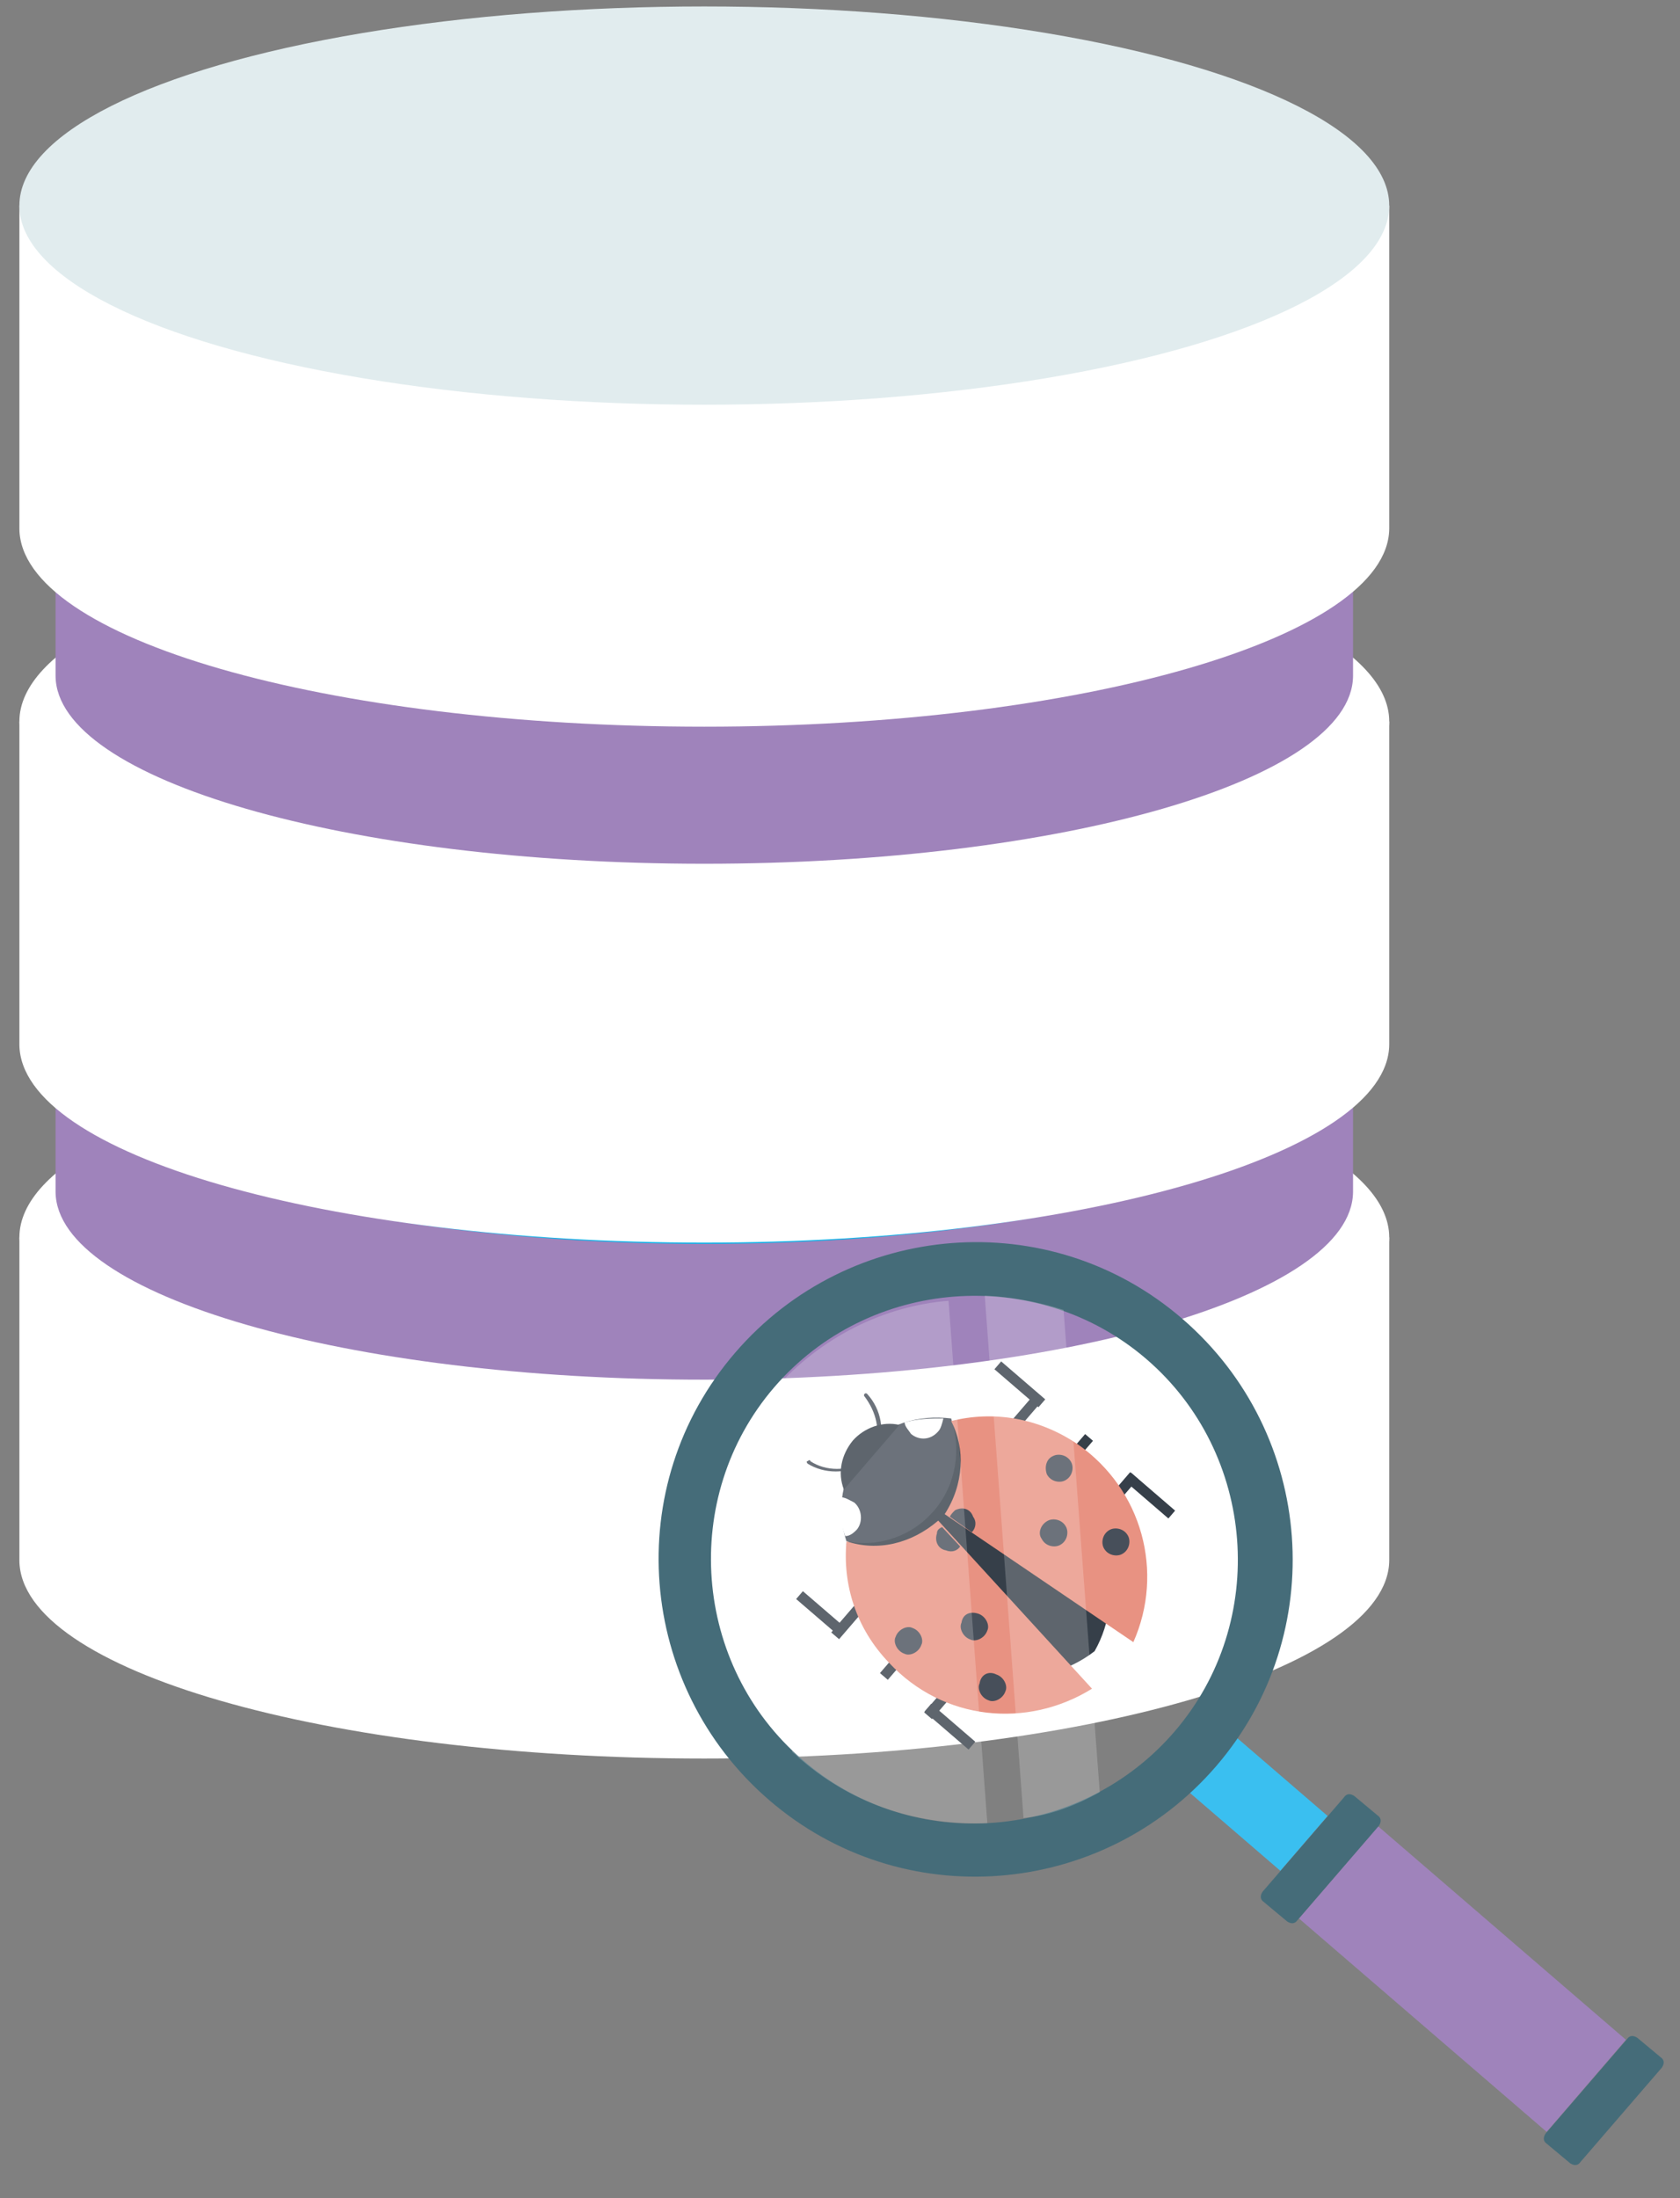
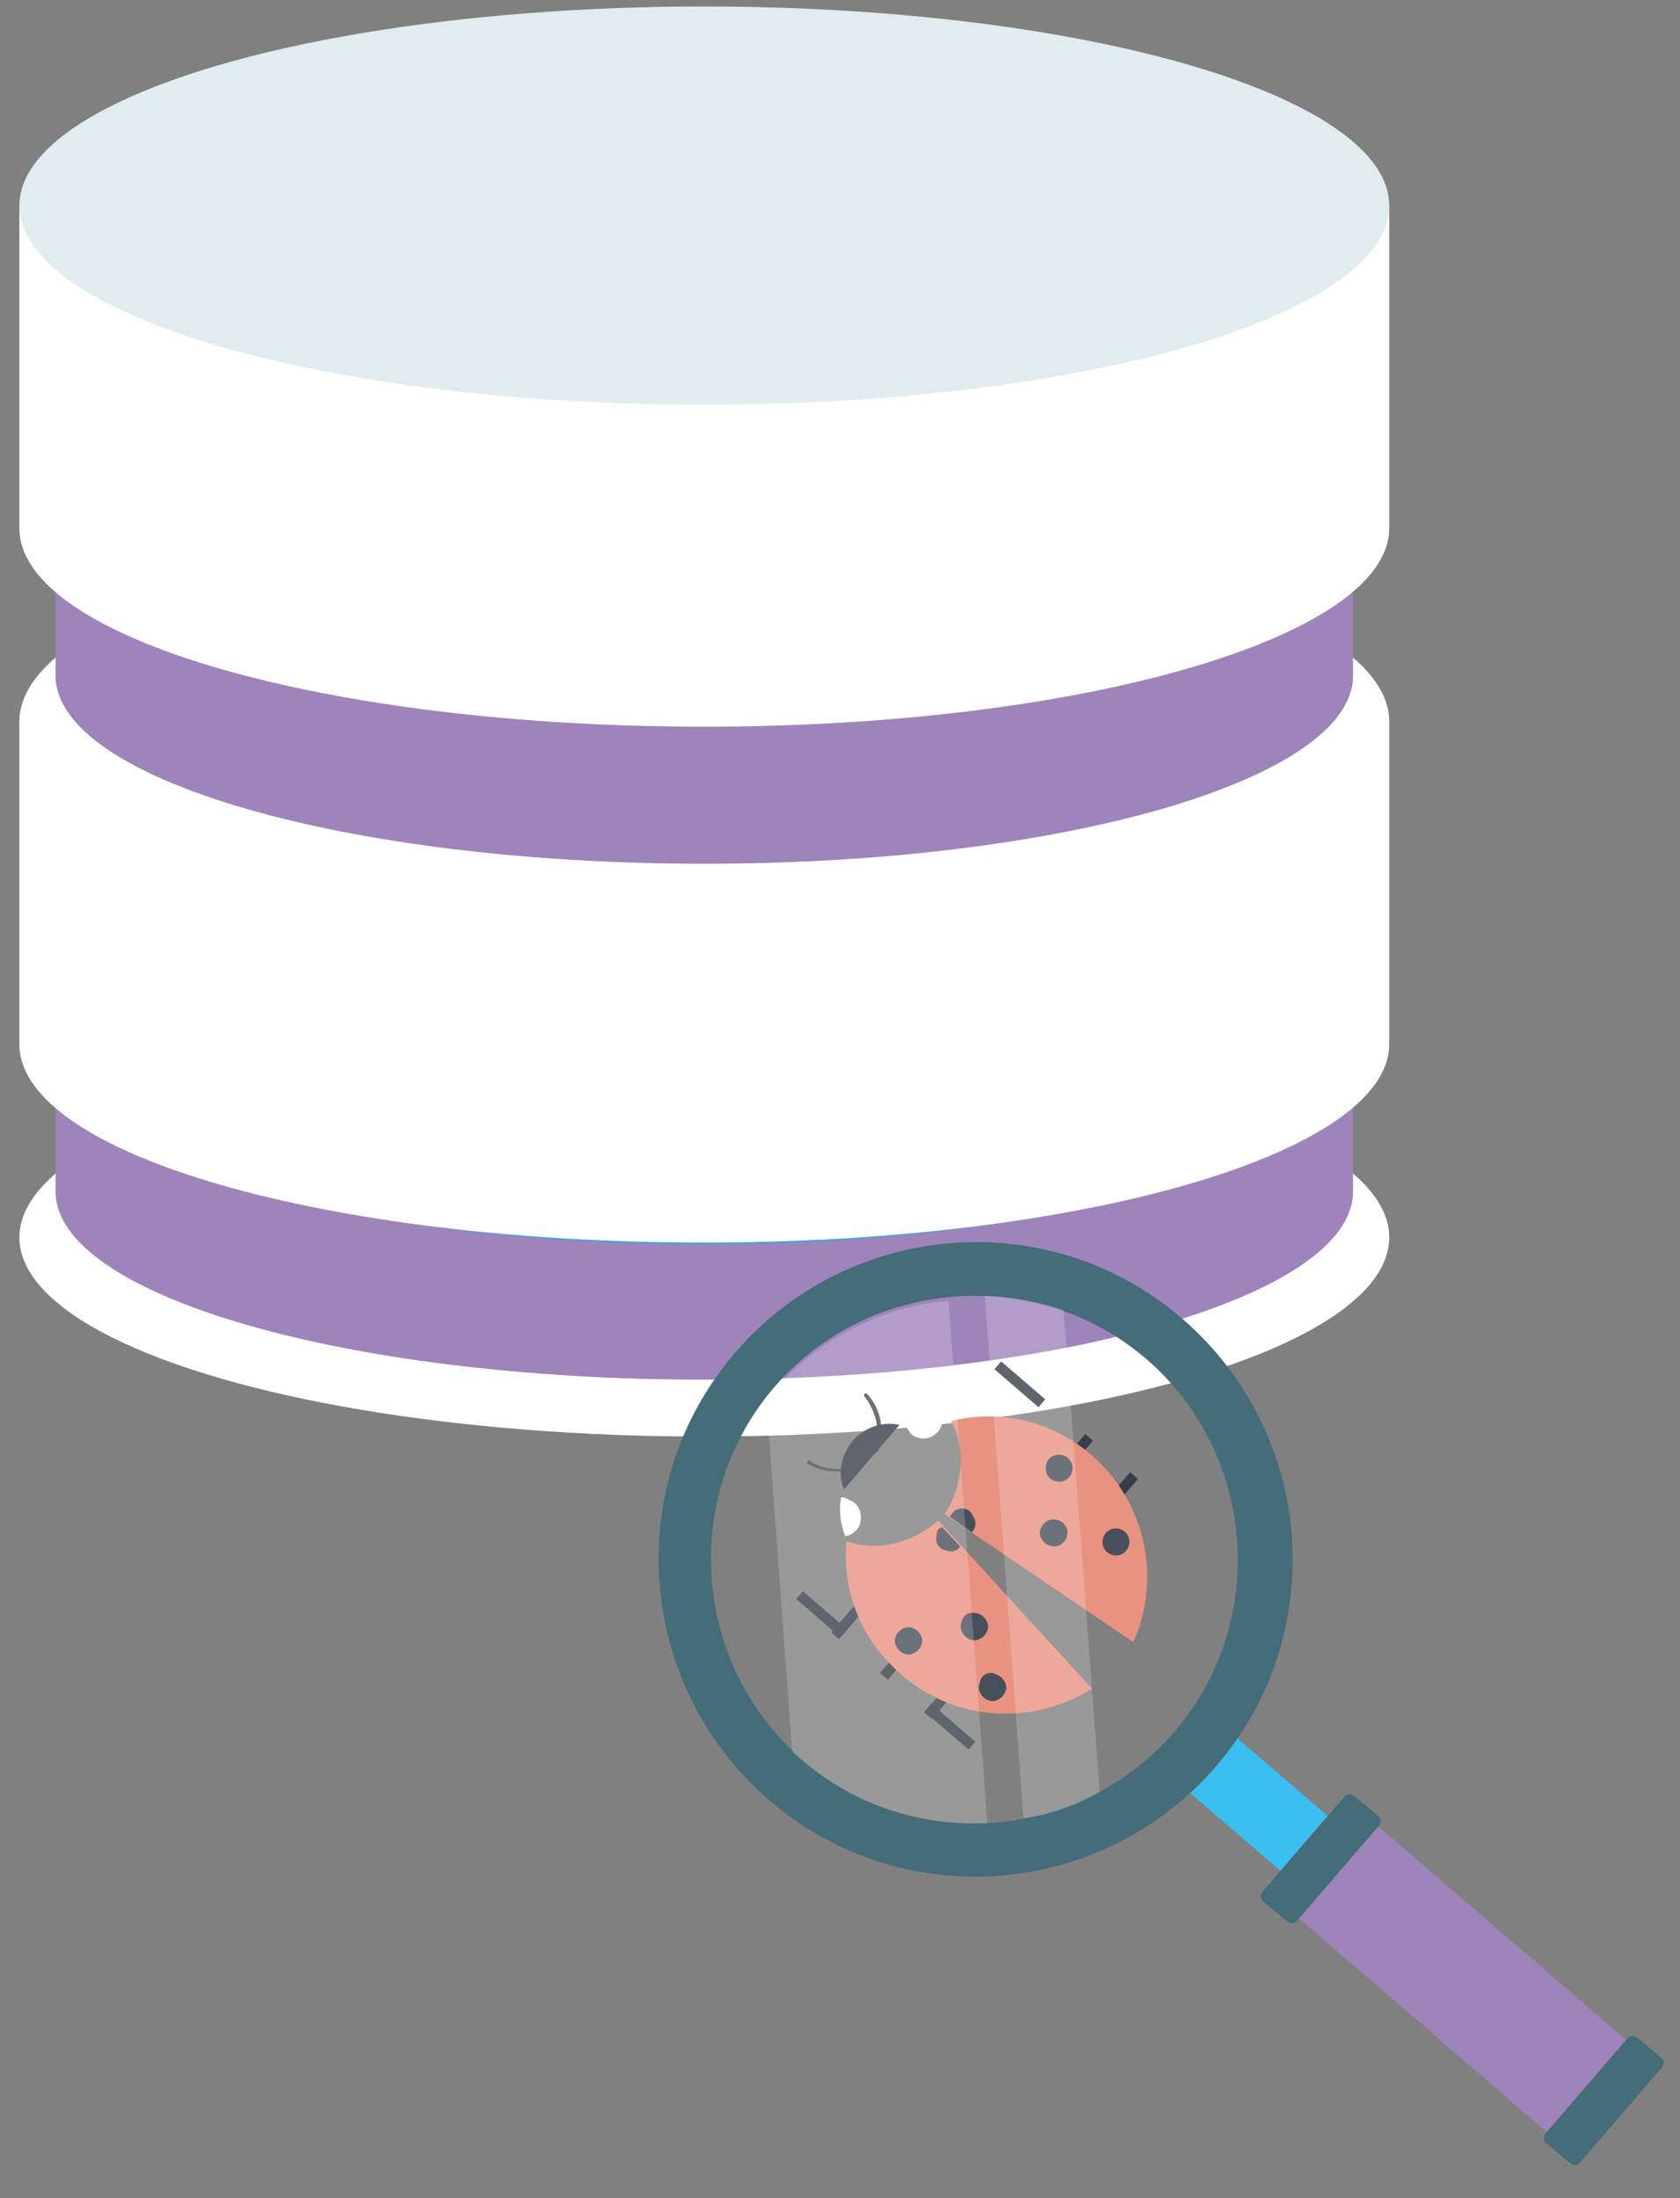
<svg xmlns="http://www.w3.org/2000/svg" id="Layer_1" viewBox="0 0 130 170">
  <rect x="0" y="0" width="130" height="170" fill="#808080" stroke="none" />
  <style>.st0{fill:#fff}.st1{fill:#9f83bb}.st5{fill:#456c79}.st6{fill:#474f5a}.st7{fill:#363f49}.st8{fill:#e89282}</style>
-   <path d="M1.5 95.7v25c.1 8.5 23.8 15.3 53 15.3s52.9-6.9 53-15.3v-25H1.5z" class="st0" />
  <ellipse cx="54.5" cy="95.7" class="st0" rx="53" ry="15.4" />
  <path d="M4.3 81.6v10.6c.1 8 22.5 14.5 50.2 14.5 27.7 0 50.1-6.5 50.2-14.5V81.6H4.3z" class="st1" />
  <ellipse cx="54.5" cy="81.6" fill="#13b4e9" rx="50.2" ry="14.6" />
  <path d="M1.5 55.8v25c.1 8.5 23.8 15.3 53 15.3s52.9-6.9 53-15.3v-25H1.5z" class="st0" />
  <ellipse cx="54.5" cy="55.8" class="st0" rx="53" ry="15.4" />
  <path d="M4.3 41.7v10.6c.1 8 22.5 14.5 50.2 14.5 27.7 0 50.1-6.5 50.2-14.5V41.7H4.3z" class="st1" />
  <path d="M1.5 15.9v25c.1 8.5 23.8 15.3 53 15.3s52.9-6.9 53-15.3v-25H1.5z" class="st0" />
  <ellipse cx="54.5" cy="15.9" fill="#e1ecee" rx="53" ry="15.4" />
  <path fill="#3abff0" d="M93.7 132.9h5.6v11.7h-5.6z" transform="rotate(-49.27 96.482 138.78)" />
  <path d="M108.5 140.4h9.4v25.3h-9.4z" class="st1" transform="rotate(-49.27 113.193 153.094)" />
  <path d="M121.5 167.3c.3.2.6.2.8-.1l6.3-7.3c.2-.3.2-.6-.1-.8l-1.8-1.5c-.3-.2-.6-.2-.8.1l-6.3 7.3c-.2.3-.2.6.1.8l1.8 1.5zm-21.9-18.7c.3.2.6.2.8-.1l6.3-7.3c.2-.3.2-.6-.1-.8l-1.8-1.5c-.3-.2-.6-.2-.8.1l-6.3 7.3c-.2.3-.2.6.1.8l1.8 1.5z" class="st5" />
  <path d="M67 113.2c0 .1 0 .1 0 0-1.5.8-3.2.8-4.5 0-.1-.1-.1-.2 0-.2.1-.1.2-.1.2 0 1.2.8 2.9.8 4.2 0 .1 0 .2 0 .2.1 0-.1 0 .1-.1.1zm.9-.9s-.1.1-.2 0c-.1 0-.1-.1-.1-.2.6-1.4.2-2.9-.7-4.1-.1-.1 0-.2 0-.2.1-.1.2 0 .2 0 1.1 1.2 1.4 2.9.8 4.5z" class="st6" />
-   <path d="M76.2 109.5h5.2v.8h-5.2z" class="st7" transform="rotate(-49.262 78.782 109.91)" />
  <path d="M78.5 104.8h.8v4.5h-.8z" class="st7" transform="rotate(-49.277 78.918 107.037)" />
  <path d="M63.7 124.1h5.2v.8h-5.2z" class="st7" transform="rotate(-49.277 66.354 124.496)" />
  <path d="M63.2 122.6h.8v4.5h-.8z" class="st7" transform="rotate(-49.277 63.564 124.87)" />
  <path d="M80 112.7h5.2v.8H80z" class="st7" transform="rotate(-49.277 82.63 113.146)" />
  <path d="M67.5 127.3h5.2v.8h-5.2z" class="st7" transform="rotate(-49.286 70.076 127.7)" />
  <path d="M83.5 115.7h5.2v.8h-5.2z" class="st7" transform="rotate(-49.286 86.064 116.137)" />
-   <path d="M88.6 113.4h.8v4.5h-.8z" class="st7" transform="rotate(-49.277 88.998 115.694)" />
  <path d="M70.9 130.3h5.2v.8h-5.2z" class="st7" transform="rotate(-49.27 73.53 130.699)" />
  <path d="M73.1 131.3h.8v4.5h-.8z" class="st7" transform="rotate(-49.277 73.486 133.54)" />
-   <path d="M73.6 109.9c-1.9 2.2-5.7 6.6-8.1 9.5.7 2.5 2.1 5 4.4 7 4.6 4 10.8 4.4 14.8 1.3 2.5-4.4 1.1-10.4-3.5-14.4-2.3-2.1-5-3.3-7.6-3.4z" class="st7" />
-   <path d="M66.8 112.1c-1.7 2-2.1 4.7-1.3 7.1 2.5.5 5.1-.4 6.8-2.4 1.7-2 2.1-4.7 1.3-7.1-2.5-.3-5.1.4-6.8 2.4z" class="st6" />
  <path d="M65.3 115.2l4.3-5c-1.3-.3-2.7.2-3.6 1.2-.9 1.1-1.2 2.5-.7 3.8z" class="st7" />
  <path d="M73.6 109.9c3.2-.8 6.7-.3 9.8 1.8 5 3.5 6.7 9.9 4.3 15.3l-14.6-9.9c1.5-2.3 1.6-5.1.5-7.2z" class="st8" />
  <path d="M73.9 116.8c.6-.3 1.2-.1 1.4.5.3.4.2.9-.1 1.2l-1.7-1.2c.1-.2.2-.3.4-.5zm6.7 2.2c.3.6 1 .7 1.4.5.6-.3.7-1 .5-1.4-.3-.6-1-.7-1.4-.5-.6.3-.8 1-.5 1.4zm.4-5c.3.6 1 .7 1.4.5.6-.3.7-1 .5-1.4-.3-.6-1-.7-1.4-.5-.5.2-.7.8-.5 1.4zm4.4 5.7c.3.6 1 .7 1.4.5.6-.3.7-1 .5-1.4-.3-.6-1-.7-1.4-.5-.6.3-.7 1-.5 1.4z" class="st6" />
  <path d="M65.5 119.2c-.3 3.3.7 6.7 3.3 9.4 4.2 4.5 10.7 5.1 15.7 2l-11.9-13c-2.1 1.8-4.7 2.4-7.1 1.6z" class="st8" />
  <path d="M72.5 118.6c-.2.6.1 1.2.7 1.3.5.2.9 0 1.1-.3l-1.4-1.5c-.2.1-.4.2-.4.5zm3.2 6.2c.6.2.9.9.7 1.3-.2.6-.9.9-1.3.7-.6-.2-.9-.9-.7-1.3.1-.7.7-.9 1.3-.7zm-5.1 1.1c.6.2.9.9.7 1.3-.2.6-.9.9-1.3.7-.6-.2-.9-.9-.7-1.3.2-.6.9-.9 1.3-.7zm6.5 3.6c.6.2.9.9.7 1.3-.2.6-.9.9-1.3.7-.6-.2-.9-.9-.7-1.3.1-.7.7-1 1.3-.7z" class="st6" />
  <path d="M70 110c0 .3.3.6.5.9.6.5 1.5.5 2.1-.2.2-.2.3-.6.4-1-1 0-1.9 0-3 .3zm-4.9 5.8c.3 0 .6.2 1 .4.6.5.7 1.5.2 2.1-.2.2-.5.5-.9.5-.4-1.1-.5-2.1-.3-3z" class="st0" />
  <path d="M91.5 102c-10.3-8.9-25.8-7.6-34.6 2.6-8.9 10.3-7.6 25.8 2.6 34.6 10.3 8.9 25.8 7.6 34.6-2.6s7.7-25.7-2.6-34.6zm-29.4 34.1c-8.5-7.3-9.5-20.3-2.2-28.8s20.3-9.5 28.8-2.2 9.5 20.3 2.2 28.8-20.3 9.6-28.8 2.2z" class="st5" />
  <path d="M76.4 141c-5.1.2-10.2-1.3-14.4-4.9-.3-.2-.4-.4-.7-.6l-2-27.3c.2-.3.4-.4.6-.7 3.6-4.1 8.5-6.5 13.5-6.9l3 40.4zm8.7-2.4c-1.8 1-3.8 1.8-5.9 2l-3-40.4c2.1.1 4.2.5 6.1 1.1l2.8 37.3z" class="st0" opacity=".2" />
</svg>